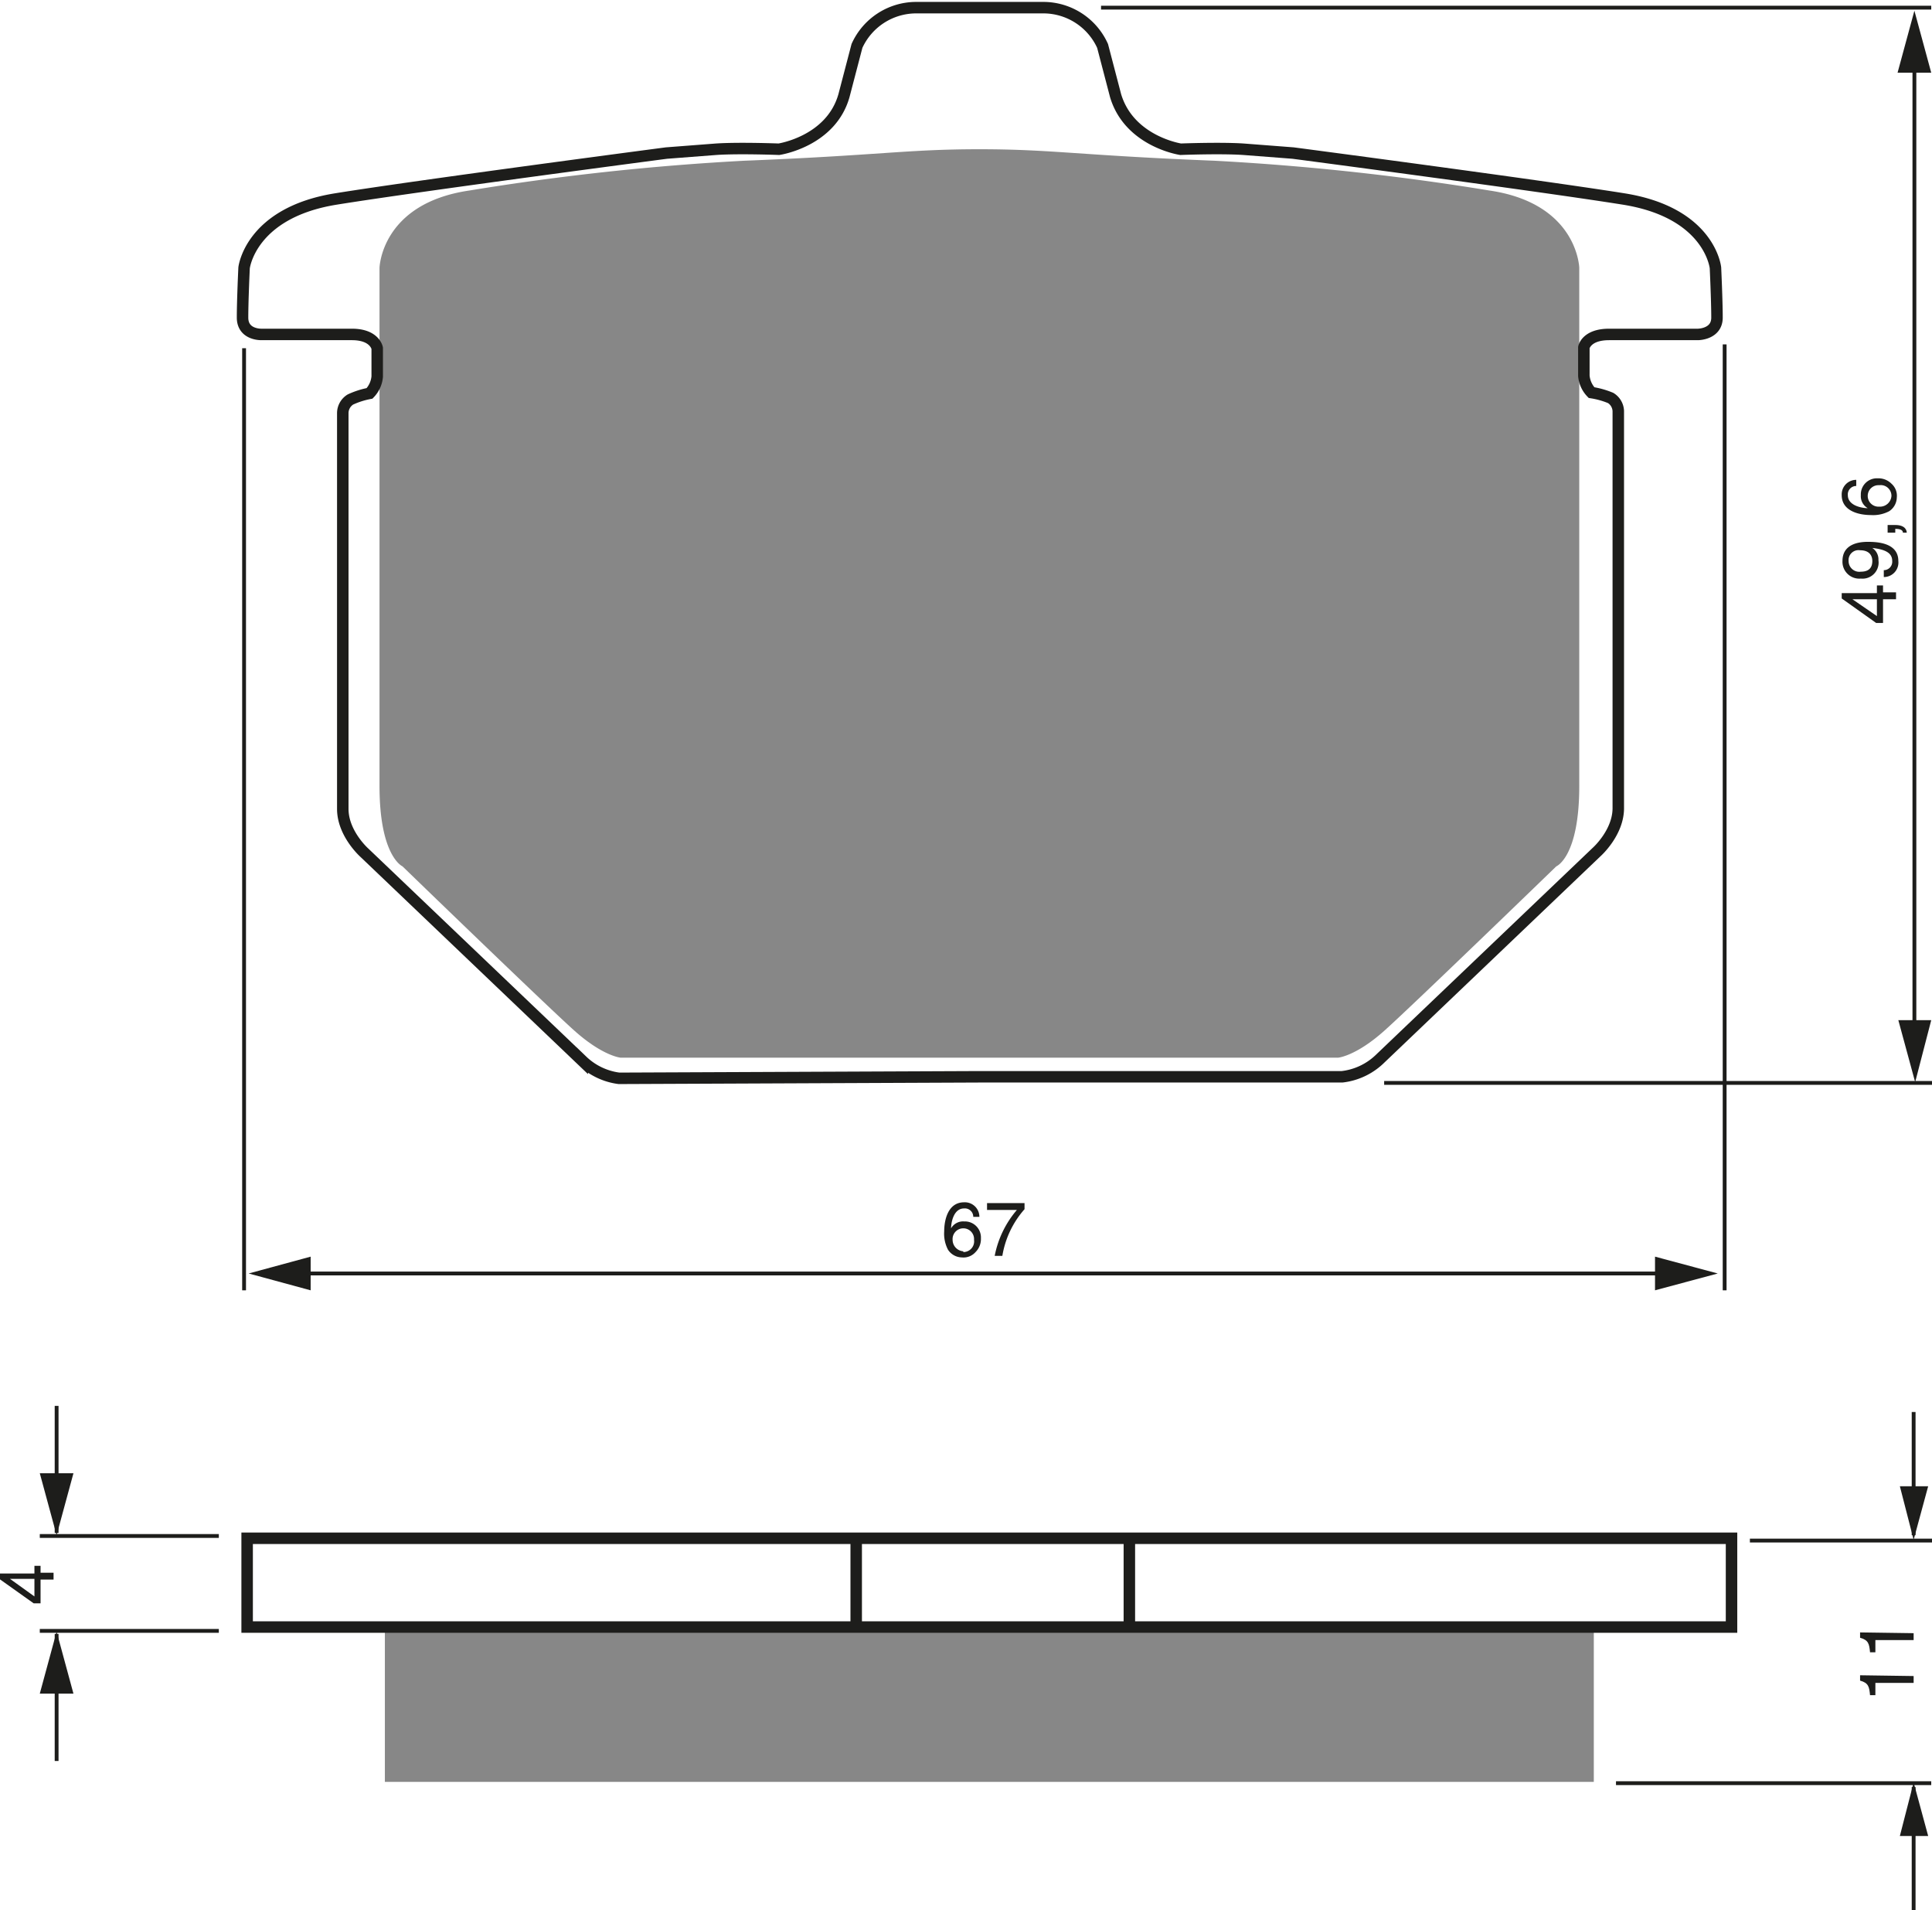
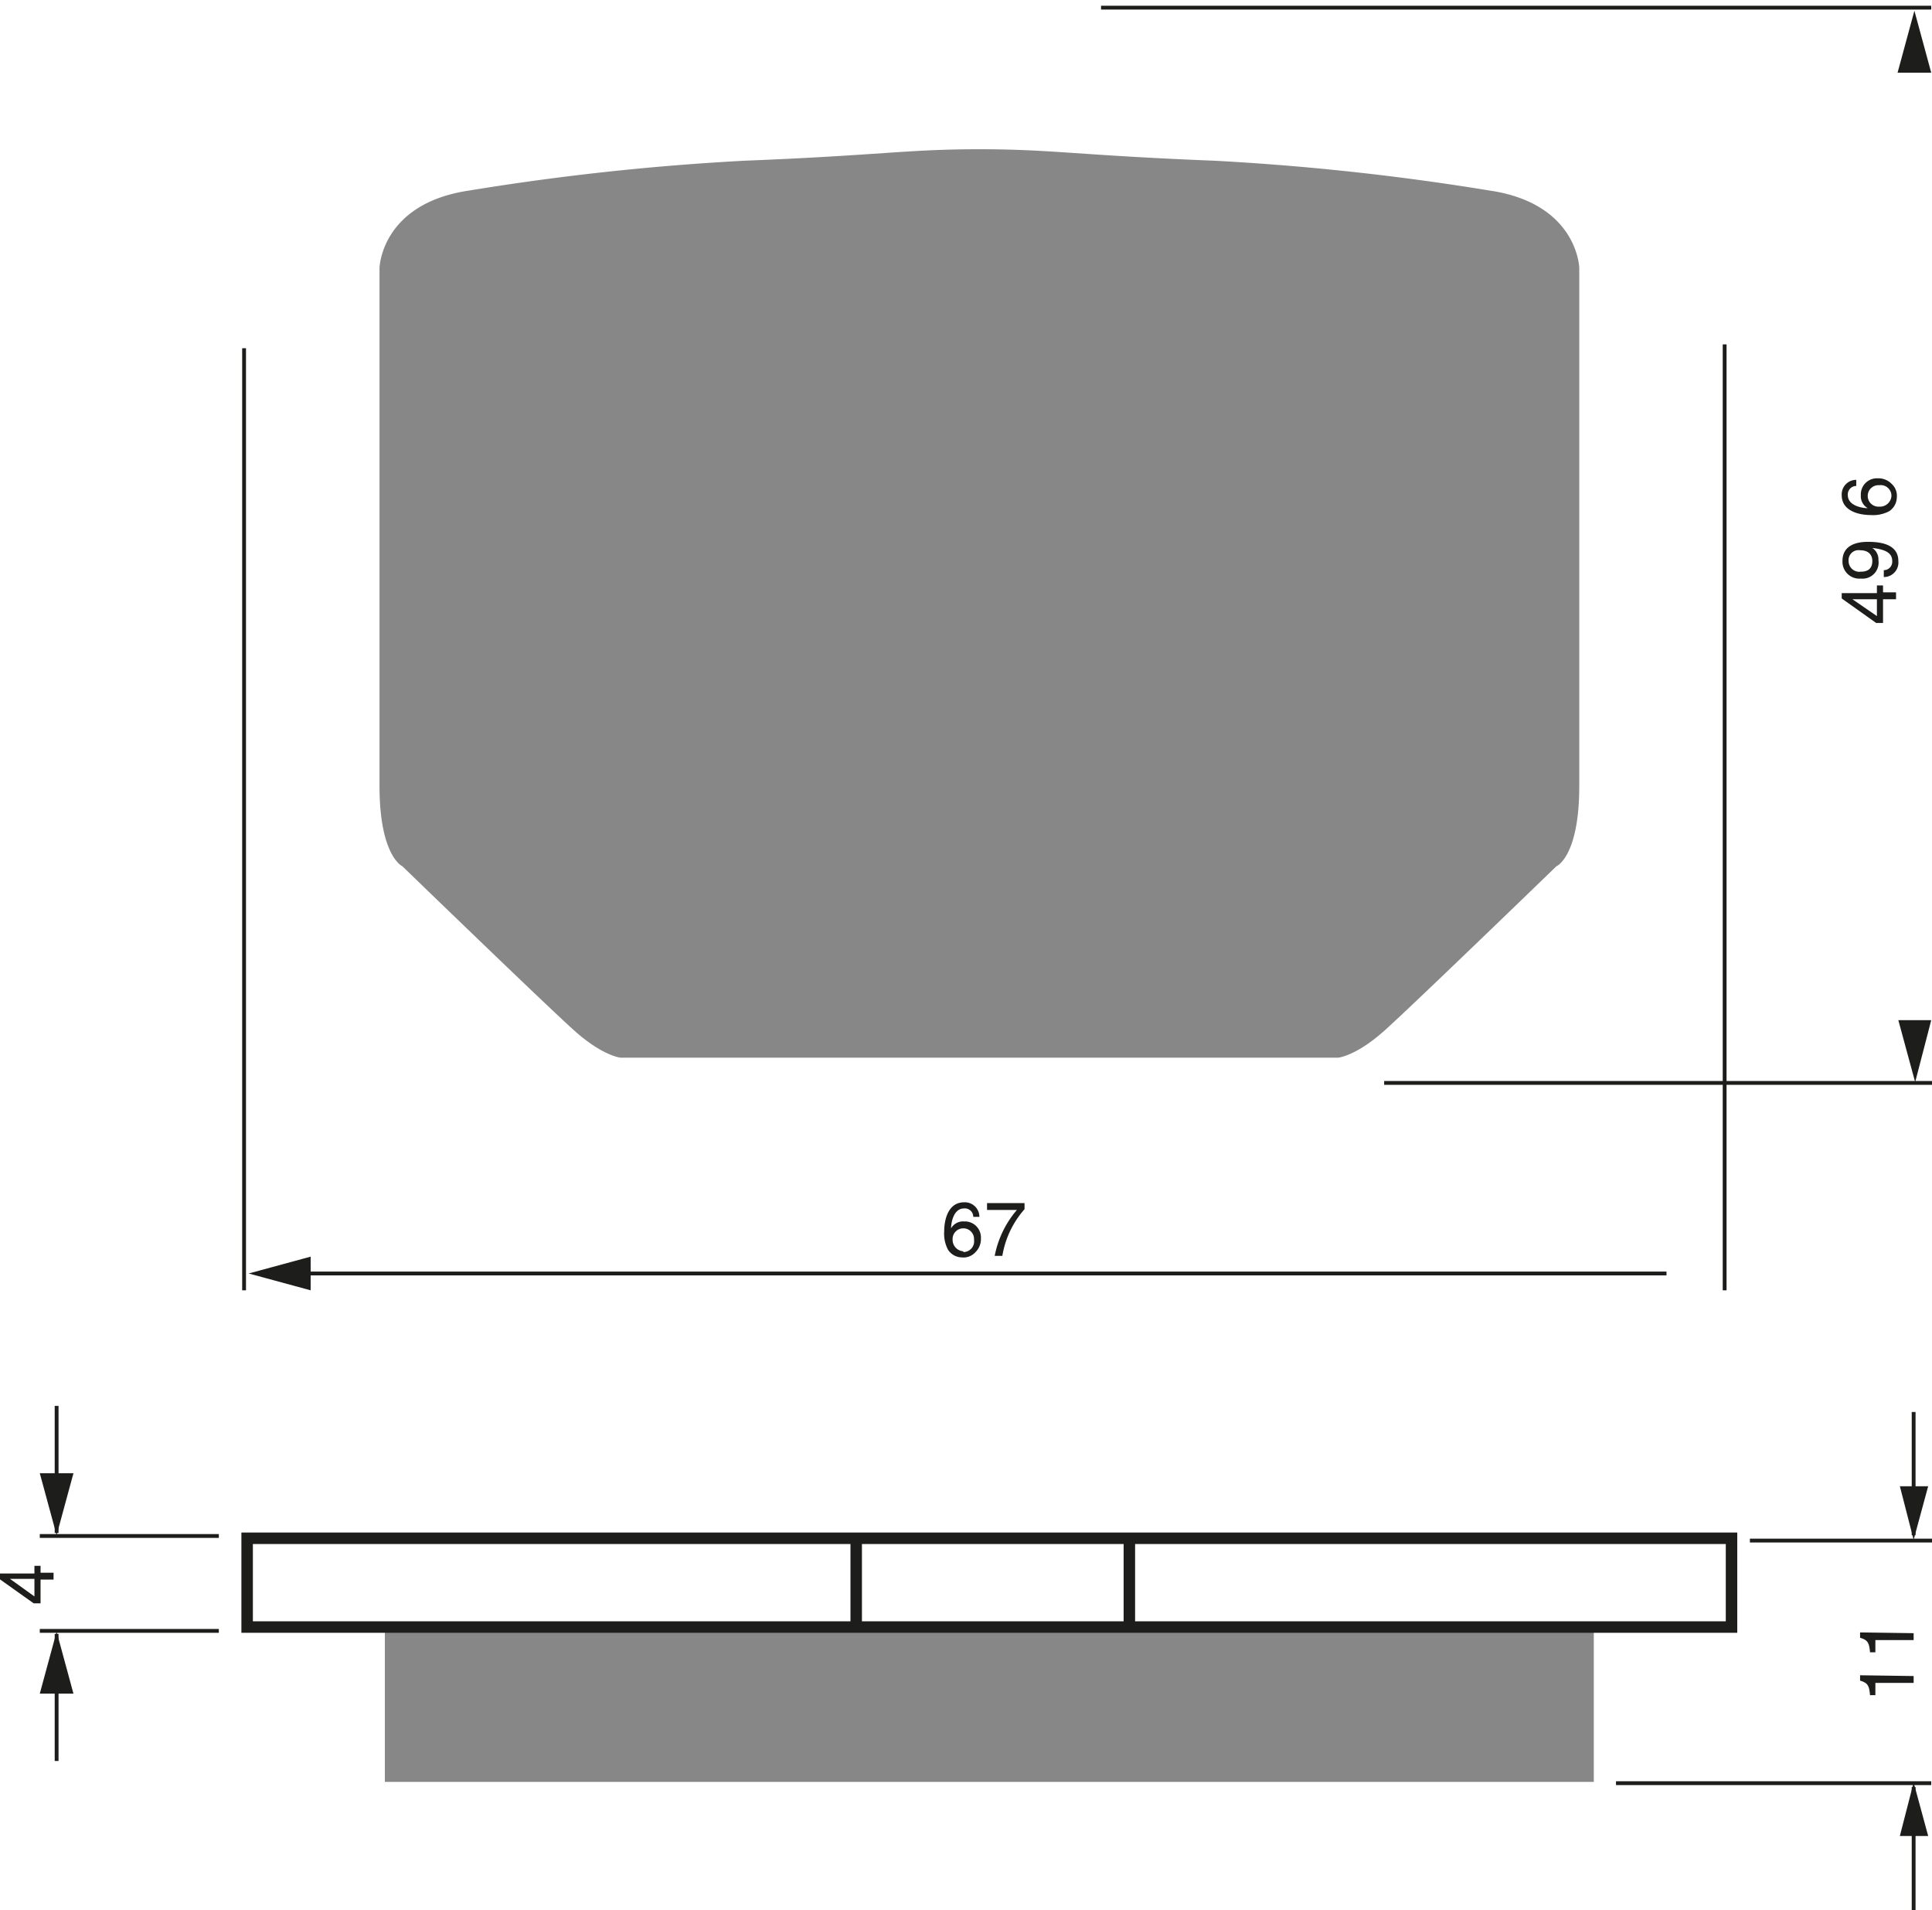
<svg xmlns="http://www.w3.org/2000/svg" width="2525" height="2496" viewBox="0 0 252.5 249.6">
  <defs>
    <style>.a{fill:#878787;}.b,.d{fill:none;stroke:#1d1d1b;}.b{stroke-width:0.5px;}.c{fill:#1d1d1b;}.d{stroke-width:1.5px;}</style>
  </defs>
  <title>080</title>
  <rect width="100%" height="100%" fill="white" />
  <path class="a" d="M287,249.9h47s2.3-.2,6-3.5,22.5-21.5,22.5-21.5,3-1.2,3-10.5V146.7s-.2-8.4-11.7-10.1a331.3,331.3,0,0,0-36-3.9c-17.7-.7-21.2-1.5-30.7-1.5s-13,.8-30.7,1.5a331.3,331.3,0,0,0-36,3.9c-11.5,1.7-11.7,10.1-11.7,10.1v67.7c0,9.2,3,10.5,3,10.5s18.8,18.2,22.5,21.5,6,3.5,6,3.5Z" transform="translate(-159.1 -111.7)" />
  <line class="b" x1="31.9" y1="45.5" x2="31.9" y2="168.6" />
  <line class="b" x1="225.4" y1="45" x2="225.4" y2="168.6" />
  <line class="b" x1="38.9" y1="166.4" x2="217.8" y2="166.4" />
-   <polygon class="c" points="216.3 168.6 224.5 166.4 216.3 164.2 216.3 168.6" />
  <polygon class="c" points="40.6 164.2 32.5 166.4 40.6 168.6 40.6 164.2" />
  <line class="b" x1="143.9" y1="1" x2="252.4" y2="1" />
  <line class="b" x1="180.9" y1="141.5" x2="252.5" y2="141.5" />
-   <line class="b" x1="250.2" y1="6.5" x2="250.2" y2="134.7" />
  <polygon class="c" points="248.1 133.3 250.3 141.4 252.4 133.3 248.1 133.3" />
  <polygon class="c" points="252.4 9.5 250.2 1.4 248 9.5 252.4 9.5" />
  <path class="c" d="M405.2,189.1h1.7v.9h-1.7v3.1h-.9l-4.5-3.2v-.7h4.6v-1h.8Zm-.8,3.1V190h-3.2Z" transform="translate(-159.1 -111.7)" />
  <path class="c" d="M402.3,187.3a2.2,2.2,0,0,1-2.4-2.3c0-2.2,2.1-2.5,3.3-2.5s4,.1,4,2.5a1.9,1.9,0,0,1-1.9,2.1v-.9a1.1,1.1,0,0,0,1.1-1.2c0-1-.8-1.5-2.6-1.7h0a1.8,1.8,0,0,1,.8,1.6A2.1,2.1,0,0,1,402.3,187.3Zm-.1-3.7a1.3,1.3,0,0,0-1.5,1.4,1.4,1.4,0,0,0,1.6,1.4c1.3,0,1.5-.8,1.5-1.4S403.5,183.6,402.2,183.6Z" transform="translate(-159.1 -111.7)" />
-   <path class="c" d="M405.8,181.3v-1h1c1.4,0,1.5.8,1.5,1h-.5c0-.4-.5-.5-1-.5v.5Z" transform="translate(-159.1 -111.7)" />
  <path class="c" d="M401.7,175.2a1.1,1.1,0,0,0-1.1,1.2c0,1.4,1.9,1.7,2.6,1.7h0a1.8,1.8,0,0,1-.9-1.7,2.1,2.1,0,0,1,2.2-2.2,2.4,2.4,0,0,1,1.8.7,2.1,2.1,0,0,1,.7,1.8,2.2,2.2,0,0,1-1,1.8,4.5,4.5,0,0,1-2.4.5c-1.5,0-3.8-.5-3.8-2.6a1.9,1.9,0,0,1,1.9-2Zm4.6,1.3a1.4,1.4,0,0,0-1.6-1.4,1.4,1.4,0,0,0-1.5,1.4,1.4,1.4,0,0,0,1.5,1.4A1.5,1.5,0,0,0,406.3,176.5Z" transform="translate(-159.1 -111.7)" />
  <path class="c" d="M286.3,270.7a1.1,1.1,0,0,0-1.2-1.1c-1.4,0-1.7,1.9-1.7,2.6h0a1.8,1.8,0,0,1,1.7-.9,2.1,2.1,0,0,1,2.2,2.2,2.4,2.4,0,0,1-.7,1.8,2.1,2.1,0,0,1-1.8.7,2.2,2.2,0,0,1-1.8-1,4.5,4.5,0,0,1-.5-2.4c0-1.5.5-3.8,2.6-3.8a1.9,1.9,0,0,1,2,1.9Zm-1.3,4.6a1.4,1.4,0,0,0,1.4-1.6,1.4,1.4,0,0,0-1.4-1.5,1.4,1.4,0,0,0-1.4,1.5A1.5,1.5,0,0,0,285,275.2Z" transform="translate(-159.1 -111.7)" />
  <path class="c" d="M288.1,268.9h4.9v.8a12.2,12.2,0,0,0-2.9,6.1h-1a13,13,0,0,1,2.9-6h-3.9Z" transform="translate(-159.1 -111.7)" />
  <line class="d" x1="111.9" y1="201.1" x2="111.9" y2="212.9" />
  <line class="d" x1="147.6" y1="201.1" x2="147.6" y2="212.9" />
  <path class="c" d="M164.4,317.2h1.7v.9h-1.7v3.1h-.9l-4.5-3.2v-.7h4.6v-1h.8Zm-.8,3.1v-2.3h-3.2Z" transform="translate(-159.1 -111.7)" />
  <line class="b" x1="250.1" y1="200.6" x2="250.1" y2="184.5" />
  <polygon class="c" points="248.3 194.2 250.1 201.2 252 194.2 248.3 194.2" />
  <line class="b" x1="250.1" y1="233.5" x2="250.1" y2="249.6" />
  <polygon class="c" points="248.3 239.9 250.1 232.9 252 239.9 248.3 239.9" />
  <line class="b" x1="228.7" y1="201.3" x2="252.5" y2="201.3" />
  <line class="b" x1="211.2" y1="233" x2="252.4" y2="233" />
  <path class="c" d="M409.2,330.7v.9h-5v1.6h-.7c-.1-1.1-.2-1.6-1.3-1.9v-.7Z" transform="translate(-159.1 -111.7)" />
  <path class="c" d="M409.2,325.1v.9h-5v1.6h-.7c-.1-1.1-.2-1.6-1.3-1.9v-.7Z" transform="translate(-159.1 -111.7)" />
  <line class="b" x1="28.6" y1="200.7" x2="5.2" y2="200.7" />
  <line class="b" x1="28.6" y1="213.1" x2="5.2" y2="213.1" />
  <line class="b" x1="7.4" y1="200.3" x2="7.4" y2="183.7" />
  <polygon class="c" points="5.2 192.5 7.4 200.6 9.6 192.5 5.2 192.5" />
  <line class="b" x1="7.4" y1="213.5" x2="7.4" y2="230.1" />
  <polygon class="c" points="5.2 221.3 7.4 213.2 9.6 221.3 5.2 221.3" />
  <rect class="a" x="50.3" y="212.6" width="158" height="20.23" />
  <rect class="d" x="32.3" y="201" width="194" height="11.6" />
-   <path class="d" d="M287,252.4h47.5a8.5,8.5,0,0,0,4.8-2.2l28.5-27.2s2.8-2.5,2.8-5.7V165.4a2.1,2.1,0,0,0-1-1.7,10.7,10.7,0,0,0-2.5-.7,3.6,3.6,0,0,1-1-2.2v-3.7s.3-1.7,3.3-1.7H381s2.5,0,2.5-2.2-.2-6.5-.2-6.5-.7-7.2-12-9-43.2-6-43.2-6l-6.5-.5c-3-.2-8.2,0-8.2,0s-6.7-1-8.5-7l-1.7-6.5a8.5,8.5,0,0,0-7.7-5H278.8a8.5,8.5,0,0,0-7.7,5l-1.7,6.5c-1.7,6-8.5,7-8.5,7s-5.2-.2-8.2,0l-6.5.5s-32,4.2-43.2,6-12,9-12,9-.2,4.2-.2,6.5,2.5,2.2,2.5,2.2h11.8c3,0,3.3,1.8,3.3,1.8v3.7a3.6,3.6,0,0,1-1,2.2,10.7,10.7,0,0,0-2.5.8,2.1,2.1,0,0,0-1,1.8v51.7c0,3.2,2.8,5.7,2.8,5.7l28.5,27.2a8.5,8.5,0,0,0,4.8,2.3Z" transform="translate(-159.1 -111.7)" />
</svg>